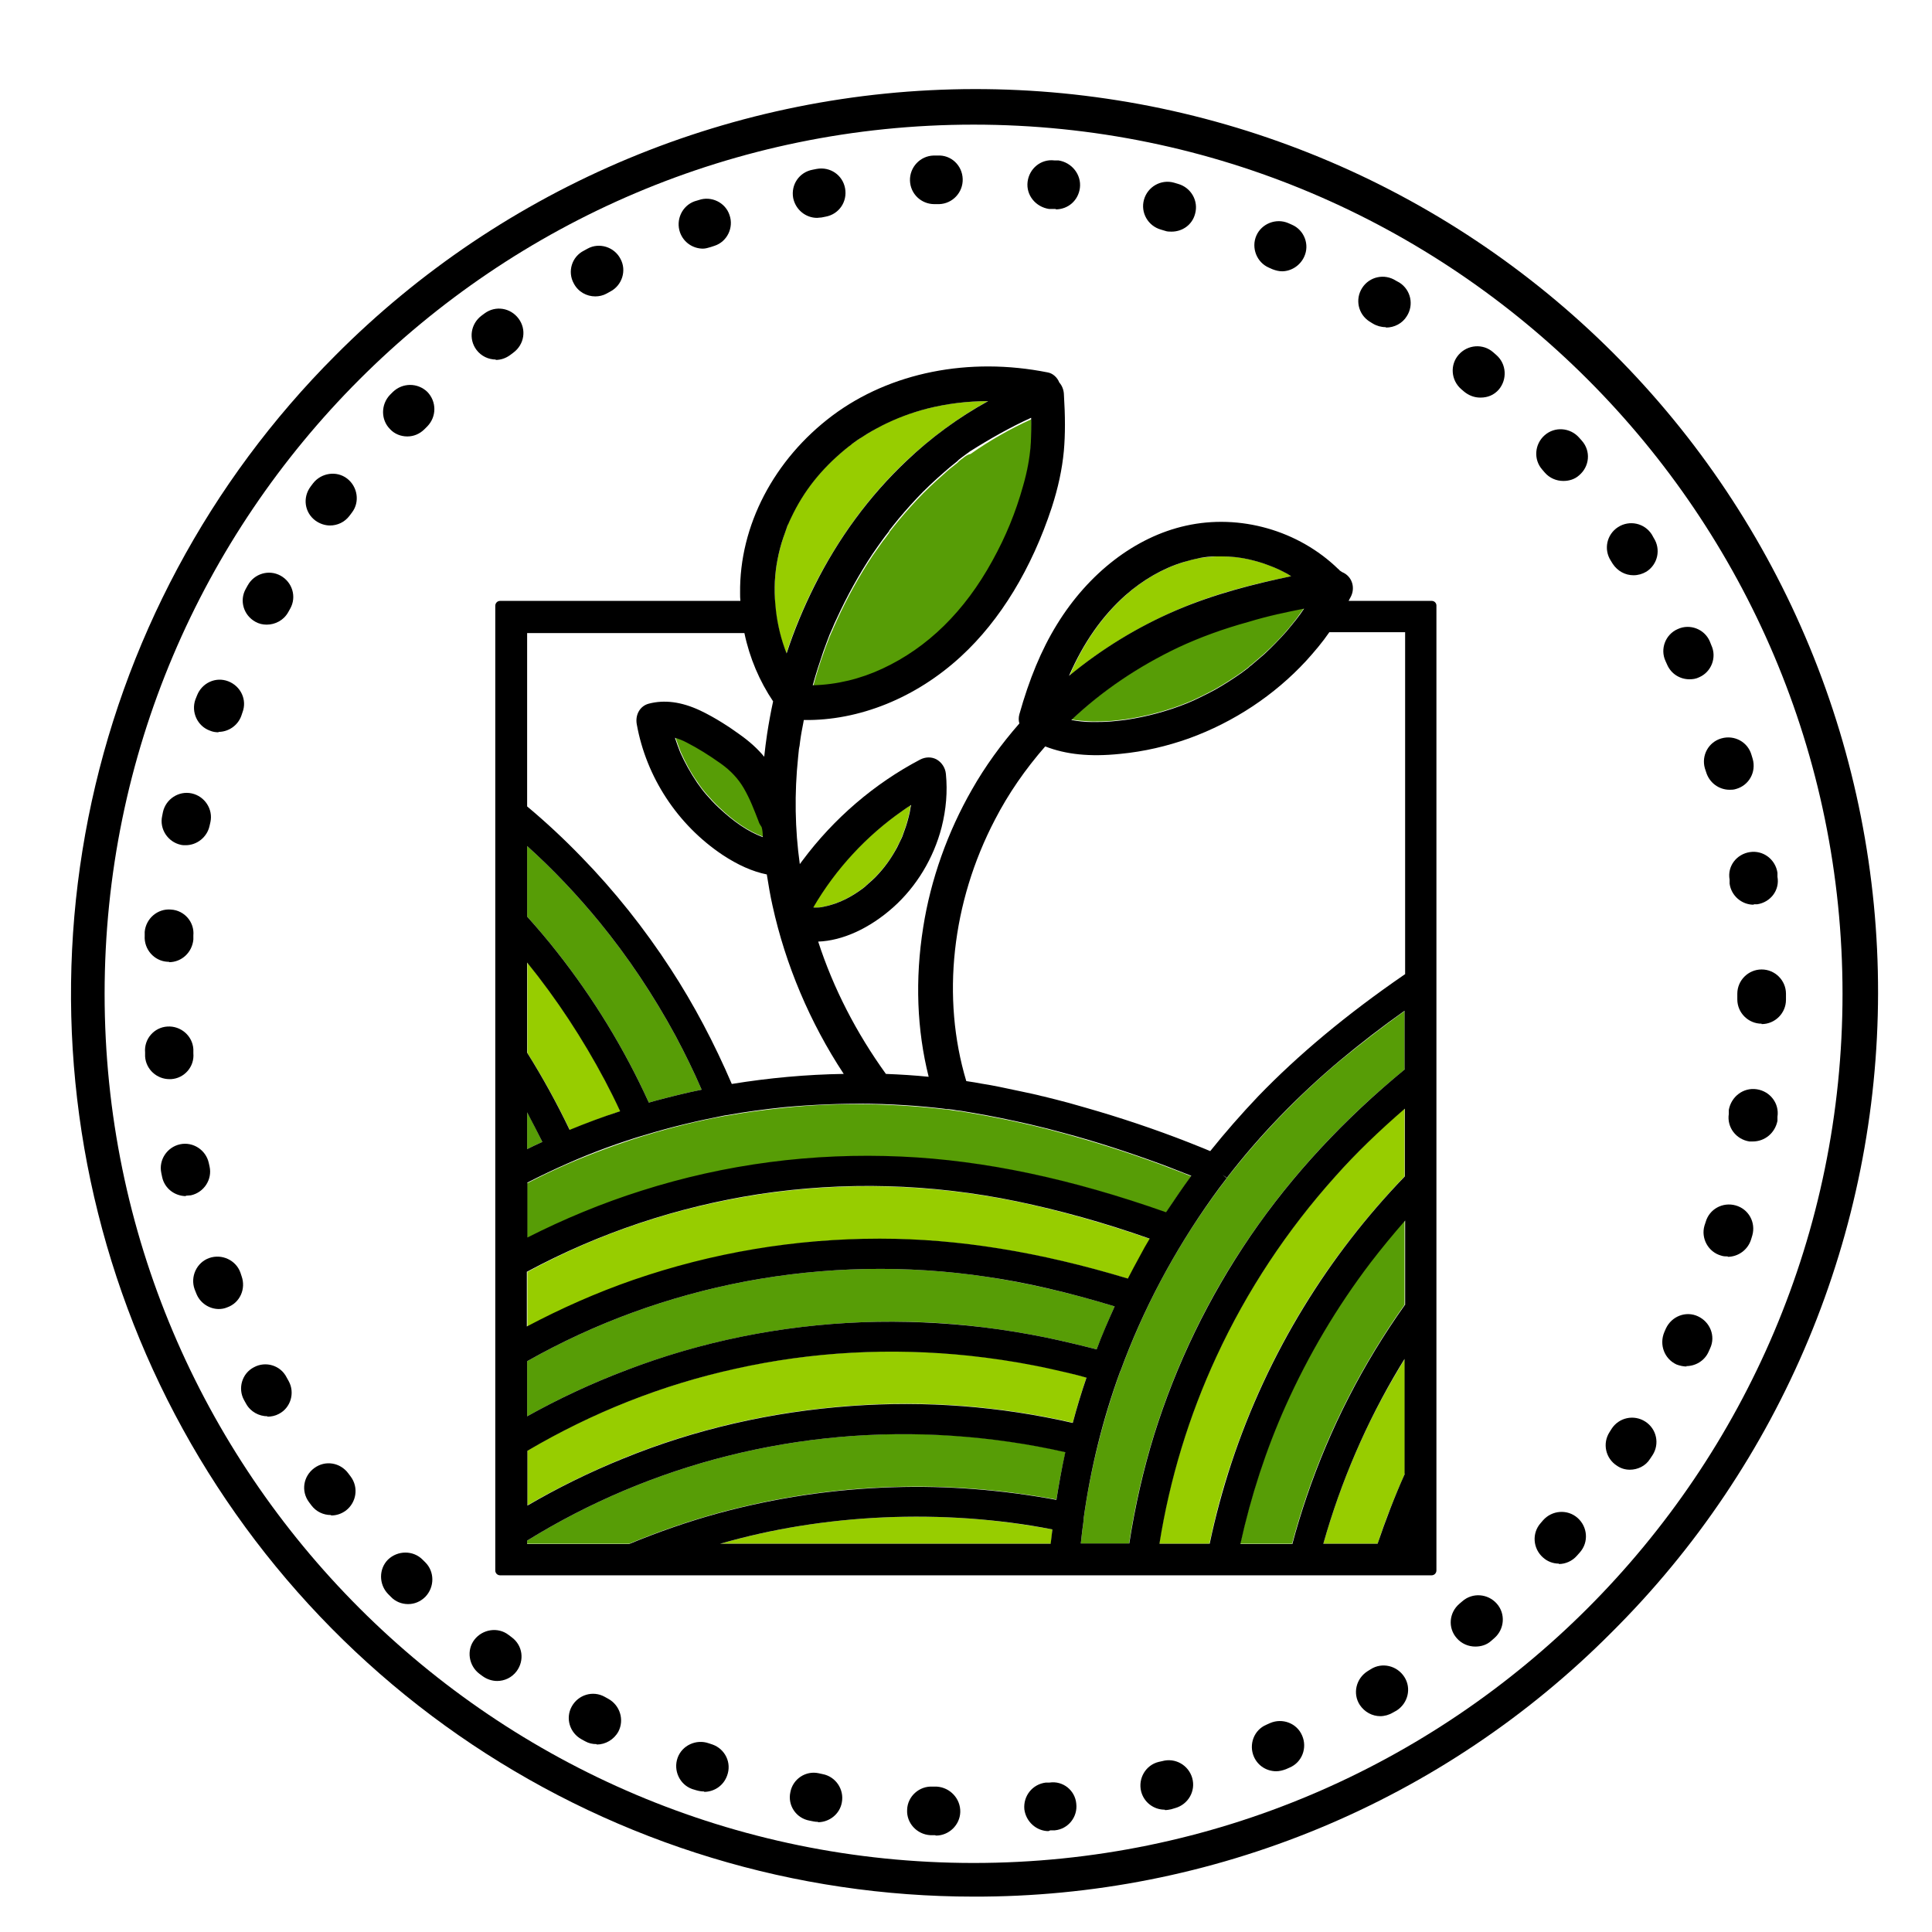
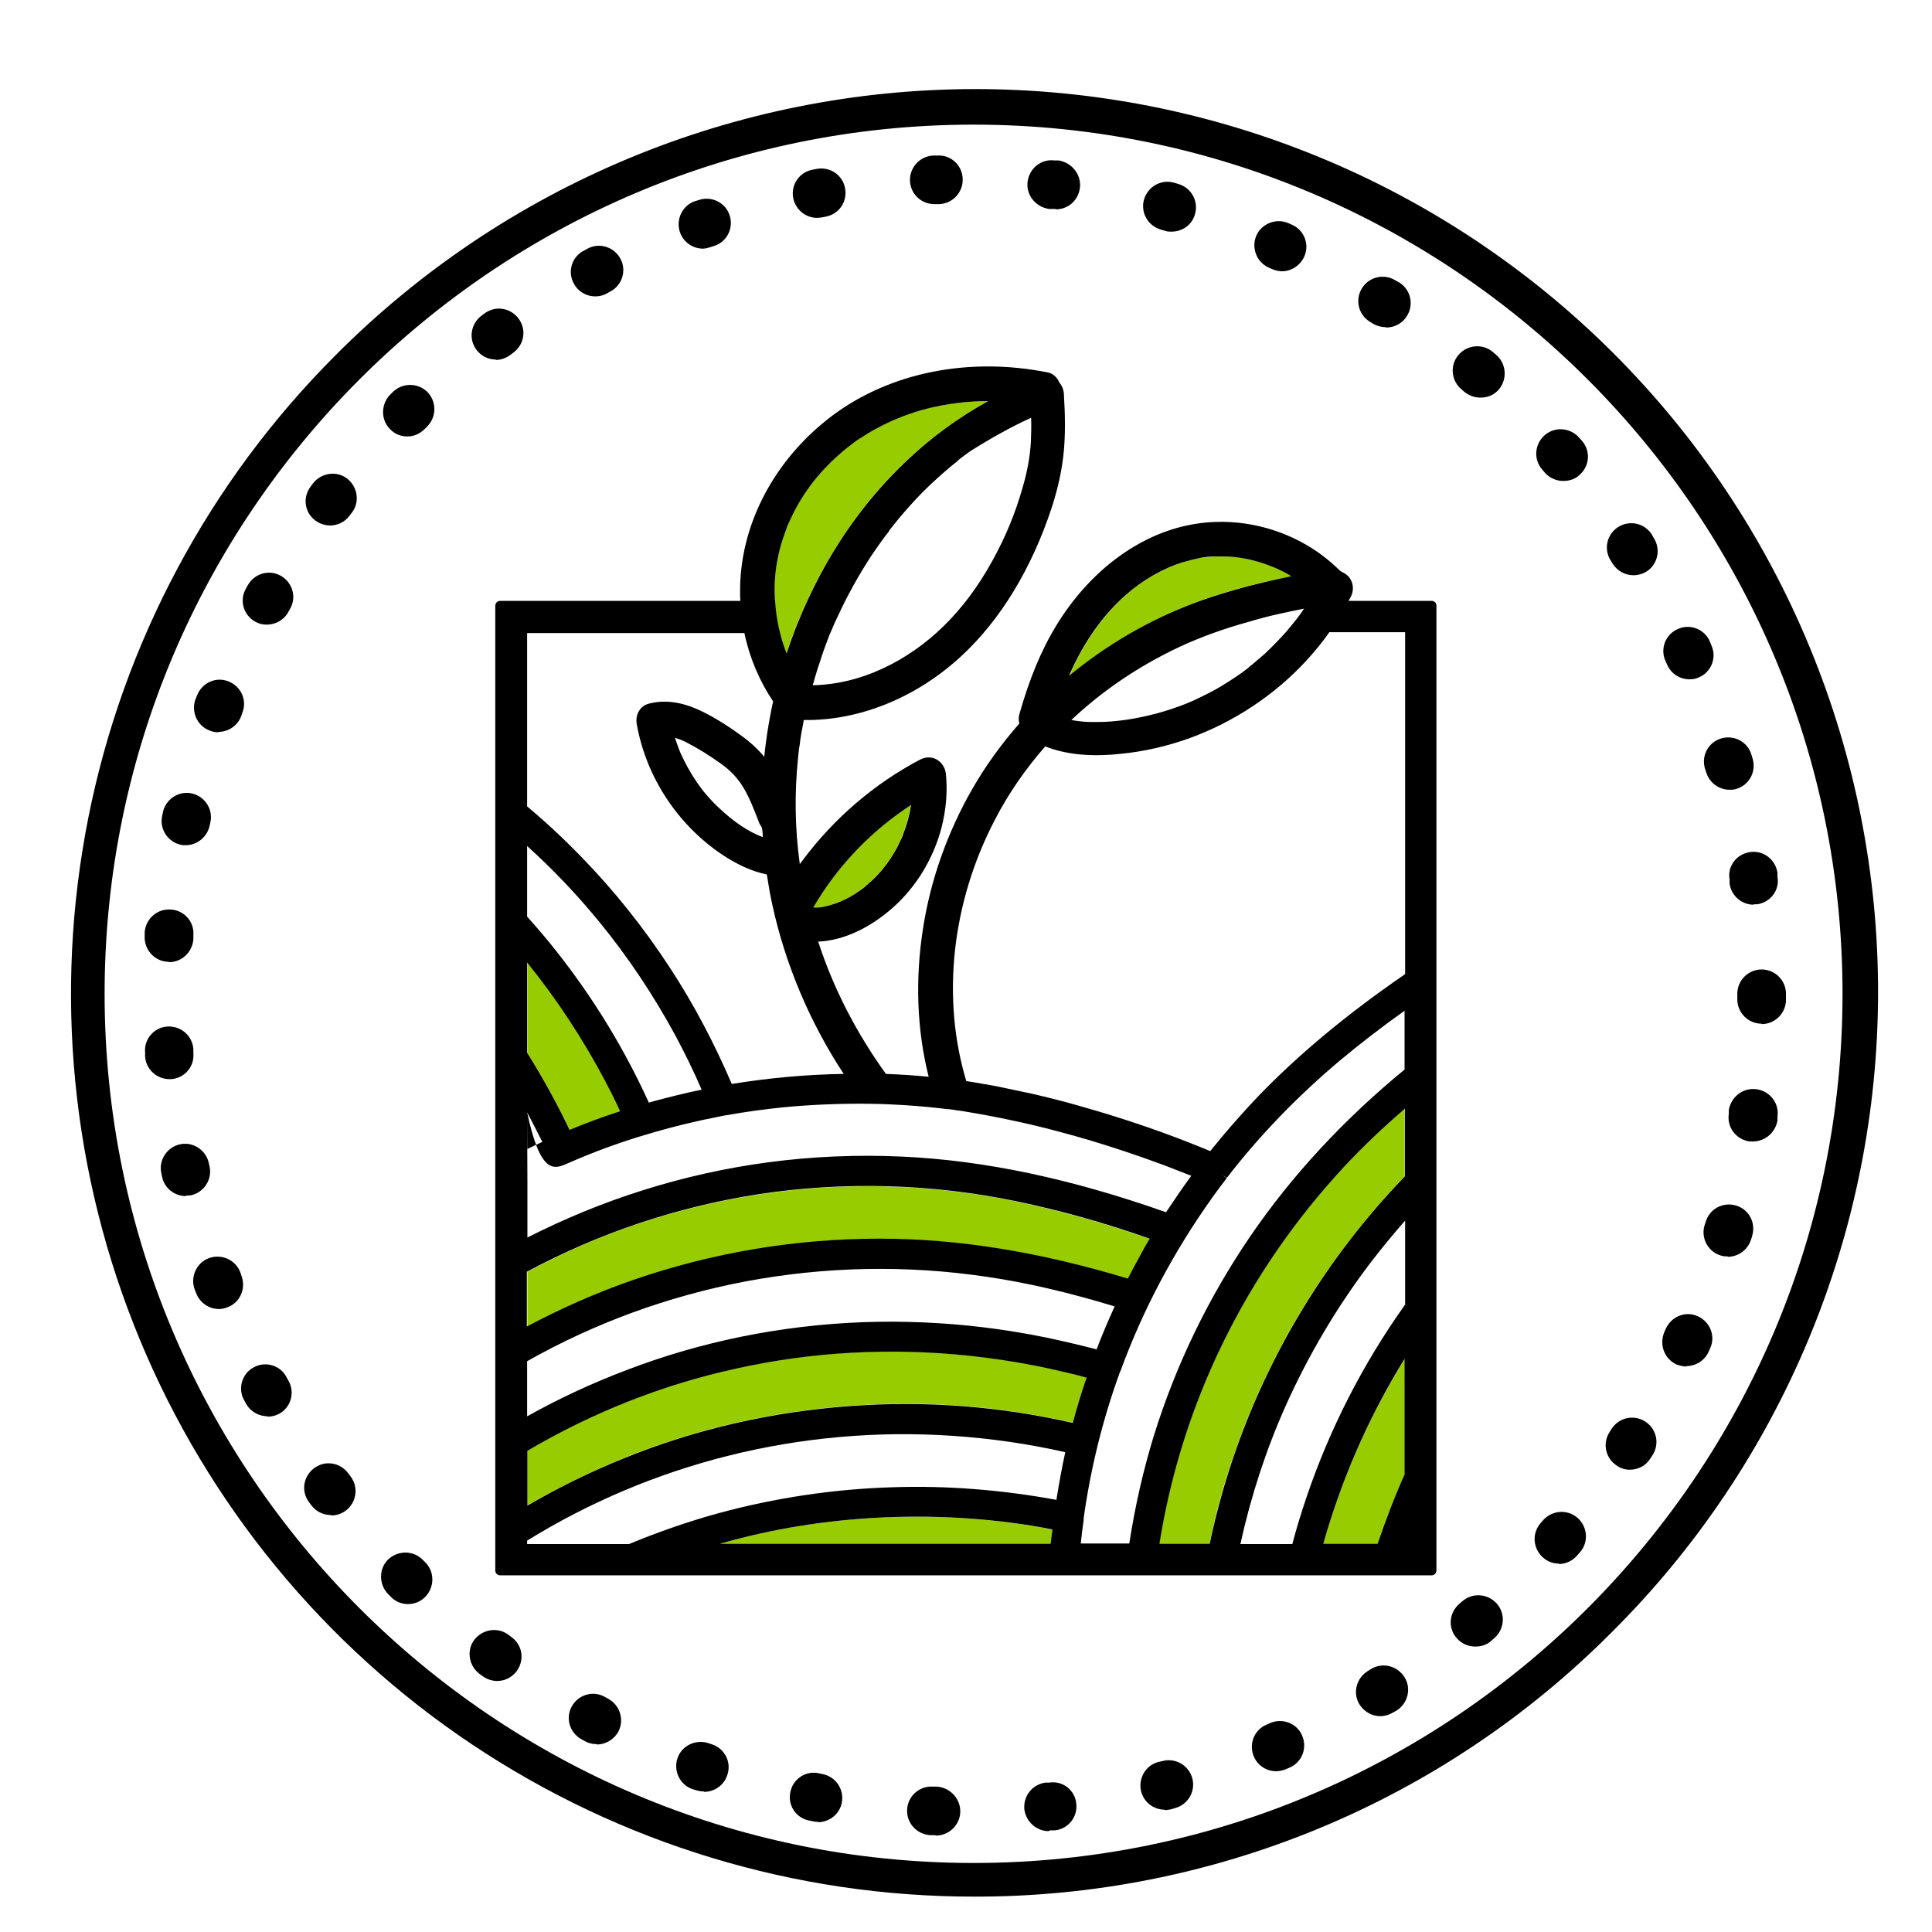
<svg xmlns="http://www.w3.org/2000/svg" width="500" viewBox="0 0 375 375" height="500" preserveAspectRatio="xMidYMid meet">
  <defs>
    <clipPath id="f889f0b207">
      <path d="M 96.133 71 L 279 71 L 279 306 L 96.133 306 Z M 96.133 71 " clip-rule="nonzero" />
    </clipPath>
    <clipPath id="b973fd2f34">
      <path d="M 13 17 L 365 17 L 365 368.297 L 13 368.297 Z M 13 17 " clip-rule="nonzero" />
    </clipPath>
    <clipPath id="1eabff556d">
      <path d="M 28 30.035 L 346.668 30.035 L 346.668 356.285 L 28 356.285 Z M 28 30.035 " clip-rule="nonzero" />
    </clipPath>
  </defs>
-   <rect x="-37.5" width="450" fill="#ffffff" y="-37.5" height="450" fill-opacity="1" />
-   <rect x="-37.5" width="450" fill="#ffffff" y="-37.5" height="450" fill-opacity="1" />
  <path fill="#97cd00" d="M 110.617 219.363 C 108.164 214.238 105.379 209.168 102.371 204.379 L 102.371 186.828 C 108.109 193.906 113.18 201.648 117.469 209.727 C 118.473 211.621 119.477 213.625 120.422 215.688 C 117.078 216.801 113.793 218.027 110.617 219.363 Z M 250.672 111.844 C 250.172 111.566 249.672 111.285 249.113 110.953 C 248.555 110.672 248 110.395 247.441 110.172 L 246.887 109.949 C 246.605 109.836 246.273 109.727 245.992 109.613 C 244.824 109.168 243.598 108.836 242.371 108.555 C 240.59 108.168 239.031 108 237.191 108 C 236.855 108 236.469 108 236.078 108 C 235.02 108.055 233.961 108.168 233.07 108.277 C 231.953 108.5 230.785 108.723 229.727 109.113 C 225.828 110.285 221.816 112.566 218.527 115.52 C 214.016 119.531 210.395 124.656 207.609 131.117 C 213.961 125.883 220.926 121.648 228.391 118.418 C 235.797 115.188 243.711 113.234 250.672 111.844 Z M 158.973 176.133 C 159.141 176.133 159.309 176.133 159.477 176.078 C 159.531 176.078 159.641 176.023 159.699 176.023 C 161.371 175.688 162.762 175.188 164.098 174.516 C 165.215 173.961 166.273 173.293 167.332 172.512 L 167.832 172.121 C 168.055 171.953 168.277 171.73 168.5 171.508 C 168.945 171.121 169.391 170.672 169.836 170.285 C 171.621 168.445 172.848 166.828 174.07 164.488 C 174.406 163.875 174.684 163.266 174.961 162.652 C 175.02 162.539 175.074 162.371 175.129 162.262 L 175.242 161.926 C 175.297 161.703 175.41 161.535 175.465 161.312 C 175.91 160.145 176.246 158.918 176.523 157.691 C 176.578 157.359 176.633 157.023 176.691 156.691 L 176.746 156.469 C 176.746 156.41 176.746 156.301 176.801 156.246 C 176.246 156.633 175.688 156.969 175.129 157.359 C 168.168 162.207 162.148 168.668 157.75 176.133 C 157.75 176.133 157.805 176.133 157.805 176.133 C 158.25 176.188 158.582 176.133 158.973 176.133 Z M 152.289 125.938 C 152.398 126.273 152.512 126.551 152.621 126.828 C 154.07 122.371 155.91 117.973 158.027 113.738 C 162.707 104.488 168.668 96.301 175.855 89.504 C 180.699 84.934 186.051 81.035 191.73 77.859 C 187.664 77.859 183.711 78.359 179.922 79.309 C 176.691 80.145 173.793 81.203 171.062 82.652 C 169.727 83.32 168.445 84.098 167.219 84.879 C 166.605 85.324 165.938 85.715 165.324 86.16 L 165.215 86.273 C 165.047 86.383 164.824 86.551 164.77 86.605 C 164.488 86.828 164.211 87.051 163.934 87.273 C 159.309 91.117 155.965 95.297 153.516 100.477 C 153.348 100.867 153.125 101.258 152.957 101.703 L 152.957 101.816 C 152.902 102.039 152.789 102.207 152.734 102.371 C 152.512 102.984 152.234 103.652 152.066 104.266 C 151.562 105.715 151.176 107.219 150.895 108.723 C 150.617 110.172 150.508 111.23 150.395 112.848 C 150.34 114.352 150.34 115.855 150.449 117.359 C 150.672 120.145 151.285 123.098 152.289 125.938 Z M 256.855 299.645 L 267.387 299.645 C 268.891 295.074 270.672 290.508 272.68 286.051 L 272.68 263.766 C 272.344 264.324 272.012 264.824 271.73 265.324 C 265.215 276.078 260.254 287.609 256.855 299.645 Z M 259.141 228.332 C 249.781 238.75 241.984 250.562 236.078 263.266 C 230.73 274.852 226.996 287.055 224.992 299.645 L 234.742 299.645 C 235.855 294.297 237.246 289.004 238.973 283.934 C 242.484 273.348 247.219 263.152 253.012 253.684 C 258.527 244.656 265.156 236.133 272.625 228.332 L 272.625 215.129 C 267.609 219.477 263.207 223.82 259.141 228.332 Z M 210.84 267.332 C 209.613 266.996 208.391 266.719 207.164 266.383 C 204.934 265.828 202.816 265.383 200.758 264.992 C 196.523 264.156 192.289 263.543 188.168 263.098 C 172.848 261.48 157.582 262.371 142.816 265.605 C 128.555 268.781 114.961 274.129 102.371 281.539 L 102.371 292.18 C 108.277 288.723 114.574 285.66 120.98 283.043 C 134.906 277.359 149.781 273.961 165.156 272.848 C 179.641 271.789 194.129 272.902 208.223 276.133 C 209.004 273.18 209.895 270.227 210.895 267.332 Z M 170.785 240.48 C 170.785 240.48 170.84 240.48 170.785 240.48 C 186.051 240.48 201.816 243.043 218.973 248.223 C 219.645 246.887 220.422 245.438 221.258 243.934 C 221.926 242.762 222.594 241.594 223.207 240.48 C 214.352 237.414 205.66 234.965 197.414 233.238 C 180.699 229.781 163.875 229.336 147.332 231.844 C 131.453 234.293 116.355 239.309 102.371 246.887 L 102.371 257.582 C 109 254.07 115.91 251.008 122.984 248.559 C 138.25 243.207 154.352 240.48 170.785 240.48 Z M 155.242 296.188 C 150.059 297.023 144.879 298.195 139.754 299.645 L 203.988 299.645 C 204.098 298.695 204.156 297.75 204.266 296.859 C 198.863 295.855 193.457 295.129 188.168 294.742 C 176.969 293.961 165.938 294.461 155.242 296.188 Z M 155.242 296.188 " fill-opacity="1" fill-rule="nonzero" />
-   <path fill="#579d06" d="M 108.055 184.711 C 106.273 182.43 104.32 180.145 102.316 177.914 L 102.316 164.211 C 107.387 168.781 112.066 173.738 116.355 178.973 C 121.871 185.715 126.828 193.125 131.117 201.035 C 132.957 204.488 134.684 208 136.188 211.508 C 133.125 212.121 130.059 212.902 127.109 213.684 C 126.719 213.793 126.328 213.906 125.938 214.016 C 121.203 203.598 115.184 193.738 108.055 184.711 Z M 147.332 159.309 C 146.496 157.023 145.77 155.074 144.488 152.957 C 143.43 151.117 141.926 149.504 140.031 148.168 C 137.637 146.438 135.465 145.102 133.457 144.098 C 132.621 143.652 131.844 143.375 131.117 143.152 C 131.285 143.652 131.453 144.156 131.621 144.602 C 131.73 144.879 131.844 145.215 131.953 145.492 L 132.121 145.938 C 133.012 147.945 134.07 149.949 135.41 151.844 C 136.133 152.902 136.469 153.348 137.246 154.238 C 137.973 155.074 138.75 155.91 139.586 156.691 C 142.484 159.477 145.324 161.371 148.168 162.43 C 148.109 161.703 148.055 161.035 148.055 160.367 C 147.832 160.09 147.609 159.754 147.496 159.363 Z M 102.316 215.91 L 102.316 223.043 C 103.32 222.539 104.266 222.094 105.27 221.648 C 104.32 219.754 103.375 217.805 102.316 215.91 Z M 186.887 88.945 C 186.66 89.113 186.383 89.281 186.16 89.504 C 186.16 89.504 186.105 89.504 186.105 89.559 C 186.105 89.559 186.051 89.613 186.051 89.613 C 186.051 89.613 185.992 89.672 185.992 89.672 C 185.938 89.727 185.883 89.781 185.828 89.836 C 184.879 90.562 183.988 91.285 183.152 92.066 C 181.371 93.625 179.586 95.297 177.973 97.023 C 176.355 98.75 174.797 100.535 173.348 102.371 L 172.734 103.152 C 172.734 103.152 172.734 103.152 172.68 103.207 C 172.68 103.207 172.68 103.207 172.68 103.266 C 172.68 103.266 172.621 103.32 172.621 103.32 L 172.621 103.375 C 172.566 103.43 172.512 103.543 172.457 103.598 C 172.121 104.043 171.789 104.547 171.398 104.992 C 170.73 105.938 170.059 106.887 169.391 107.832 C 166.773 111.789 164.434 116.02 162.43 120.422 C 162.207 120.98 161.926 121.48 161.703 122.039 L 161.648 122.148 C 161.648 122.148 161.648 122.207 161.648 122.207 C 161.648 122.262 161.648 122.262 161.594 122.316 L 161.48 122.539 C 161.371 122.816 161.258 123.039 161.148 123.32 L 161.09 123.43 C 160.699 124.488 160.254 125.547 159.867 126.719 C 159.086 128.836 158.418 131.062 157.805 133.293 C 162.43 133.125 167.109 132.012 171.34 130.059 C 180.09 125.992 187.273 118.918 192.68 109.113 C 195.297 104.379 197.191 99.754 198.641 94.574 C 199.477 91.621 199.977 88.836 200.145 86.105 C 200.254 84.656 200.254 83.098 200.199 81.371 C 196.133 83.207 192.121 85.492 188.391 88.109 C 187.832 88.223 187.332 88.555 186.887 88.945 Z M 228.723 125.547 C 220.98 129.227 214.016 133.961 207.945 139.645 C 209.113 139.867 210.508 139.977 212.012 140.031 C 213.18 140.031 214.406 140.031 215.742 139.922 C 216.301 139.867 216.855 139.809 217.359 139.754 C 217.691 139.699 217.973 139.699 218.305 139.645 L 218.695 139.586 C 222.707 138.973 226.664 137.914 230.508 136.355 C 230.672 136.301 230.785 136.246 230.895 136.188 L 231.676 135.855 C 232.121 135.633 232.625 135.41 233.07 135.188 C 233.961 134.738 234.906 134.293 235.797 133.793 C 237.582 132.789 239.309 131.676 240.98 130.508 C 241.426 130.172 241.871 129.836 242.316 129.504 L 242.539 129.281 C 242.762 129.113 242.93 128.945 243.098 128.836 C 243.875 128.168 244.656 127.496 245.438 126.828 C 246.941 125.438 248.391 123.988 249.727 122.43 C 250.062 122.039 250.449 121.594 250.785 121.148 C 250.953 120.98 251.062 120.758 251.23 120.59 L 251.508 120.254 C 252.121 119.418 252.625 118.695 253.125 118.027 C 249.727 118.695 245.992 119.531 242.371 120.477 C 237.469 121.926 232.902 123.598 228.723 125.547 Z M 174.961 224.602 C 191.062 225.324 207.887 228.836 226.328 235.41 C 227.887 233.012 229.504 230.617 231.23 228.332 C 230.117 227.887 229.059 227.441 227.945 227.051 C 227.051 226.719 226.215 226.383 225.324 226.051 C 219.141 223.766 212.848 221.762 206.551 220.031 C 204.488 219.477 202.371 218.918 199.977 218.363 C 196.133 217.469 192.289 216.691 188.613 216.078 C 187.945 215.965 187.332 215.855 186.66 215.742 L 185.77 215.633 C 185.77 215.633 185.77 215.633 185.715 215.633 C 185.215 215.574 184.711 215.465 184.211 215.41 C 183.82 215.352 183.488 215.297 183.098 215.297 C 182.539 215.242 182.094 215.188 181.594 215.129 C 181.035 215.074 180.477 215.02 179.922 214.965 C 177.078 214.684 174.129 214.52 171.176 214.406 C 170.281 214.352 169.449 214.352 168.555 214.352 C 163.098 214.238 157.637 214.461 152.234 215.02 C 148.445 215.41 144.656 215.91 140.98 216.578 C 140.98 216.578 140.922 216.578 140.922 216.578 C 140.812 216.578 140.699 216.633 140.59 216.633 C 135.41 217.582 130.227 218.863 125.156 220.422 C 125.156 220.422 125.102 220.422 125.102 220.422 C 120.09 221.984 115.074 223.82 110.281 225.883 C 107.609 227.051 104.934 228.332 102.316 229.672 L 102.316 240.367 C 109.449 236.746 116.855 233.684 124.434 231.285 C 140.758 226.051 157.75 223.82 174.961 224.602 Z M 249.504 272.789 C 245.715 281.258 242.762 290.285 240.703 299.645 L 250.785 299.645 C 251.621 296.469 252.566 293.402 253.57 290.449 C 258.082 277.191 264.488 264.711 272.625 253.238 L 272.625 236.859 C 270.227 239.531 268 242.262 265.938 244.992 C 259.422 253.625 253.906 262.984 249.504 272.789 Z M 238.137 228.668 L 237.305 228.109 L 238.082 228.723 L 238.027 228.836 C 237.023 230.117 236.133 231.344 235.297 232.512 C 227.777 242.984 221.816 254.297 217.469 266.219 C 217.469 266.219 217.469 266.273 217.414 266.273 C 214.07 275.578 211.676 285.102 210.34 294.742 C 210.34 294.797 210.34 294.852 210.34 294.906 L 210.34 295.074 C 210.117 296.578 209.949 298.082 209.781 299.645 L 219.141 299.645 C 220.254 292.344 221.871 285.324 223.934 278.641 C 228.223 264.879 234.516 251.844 242.652 239.977 C 250.73 228.168 260.812 217.246 272.625 207.609 L 272.625 196.246 C 268.277 199.363 264.043 202.652 260.031 205.938 C 251.898 212.789 244.547 220.422 238.137 228.668 Z M 167.441 256.637 C 175.242 256.355 183.152 256.637 190.953 257.637 C 195.074 258.141 199.086 258.809 202.93 259.586 C 204.824 259.977 206.773 260.422 208.891 260.926 C 210.004 261.203 211.176 261.48 212.289 261.762 C 212.457 261.816 212.68 261.871 212.848 261.926 C 213.961 259.086 215.129 256.301 216.355 253.57 C 207.387 250.84 199.254 249.004 191.566 247.832 C 175.91 245.492 160.145 245.828 144.711 248.723 C 129.781 251.566 115.52 256.746 102.316 264.211 L 102.316 274.906 C 108.5 271.453 114.961 268.445 121.594 265.938 C 136.188 260.367 151.621 257.246 167.441 256.637 Z M 141.203 282.598 C 127.496 286.051 114.406 291.566 102.316 299.031 L 102.316 299.645 L 122.094 299.645 C 127.887 297.246 133.68 295.242 139.363 293.684 C 150.395 290.676 161.871 288.945 173.457 288.613 C 183.82 288.277 194.461 289.113 205.047 291.062 C 205.547 287.945 206.105 284.879 206.828 281.816 C 199.754 280.199 192.398 279.141 184.992 278.641 C 170.117 277.695 155.41 279.031 141.203 282.598 Z M 141.203 282.598 " fill-opacity="1" fill-rule="nonzero" />
  <g clip-path="url(#f889f0b207)">
-     <path fill="#000000" d="M 277.914 116.633 L 261.762 116.633 C 261.926 116.355 262.039 116.078 262.207 115.797 C 263.043 114.129 262.484 112.176 260.98 111.285 C 260.867 111.23 260.703 111.117 260.535 111.062 C 260.367 110.953 260.199 110.84 260.031 110.73 C 259.977 110.617 259.867 110.508 259.754 110.449 C 252.012 102.93 240.645 99.699 230.172 102.039 C 220.367 104.211 211.285 111.23 205.156 121.203 C 202.094 126.16 199.754 131.898 197.859 138.641 C 197.691 139.254 197.691 139.867 197.859 140.422 C 194.352 144.434 191.23 148.723 188.668 153.234 C 183.934 161.48 180.645 170.73 179.195 179.977 C 177.582 190.117 177.973 199.922 180.254 209.004 C 177.527 208.723 174.738 208.555 171.953 208.445 C 166.215 200.48 161.758 191.844 158.809 182.762 C 163.543 182.594 168.777 180.199 173.348 176.133 C 177.859 172.121 181.203 166.605 182.762 160.59 C 183.652 157.082 183.934 153.625 183.598 150.227 C 183.488 149.004 182.762 147.945 181.758 147.387 C 180.812 146.887 179.641 146.887 178.586 147.441 C 169.781 152.066 161.871 158.809 155.742 167.051 C 155.574 167.273 155.41 167.496 155.242 167.723 C 154.293 160.926 154.184 153.961 154.906 147.051 C 154.961 146.496 155.02 145.938 155.074 145.383 L 155.129 145.102 C 155.129 145.102 155.129 145.102 155.129 145.047 C 155.129 144.992 155.188 144.879 155.188 144.824 L 155.297 143.934 C 155.465 142.652 155.688 141.48 155.91 140.367 C 155.965 140.145 155.965 139.977 156.02 139.754 C 166.719 139.922 177.805 135.465 186.551 127.387 C 194.184 120.367 200.254 110.34 204.156 98.473 C 205.379 94.684 206.16 91.117 206.496 87.496 C 206.773 84.32 206.773 80.867 206.496 76.41 C 206.438 75.574 206.105 74.797 205.605 74.238 C 205.215 73.234 204.324 72.457 203.375 72.289 C 188.055 69.227 172.789 72.289 161.594 80.645 C 150.227 89.168 143.488 102.039 143.652 115.129 C 143.652 115.633 143.652 116.133 143.711 116.633 L 97.078 116.633 C 96.523 116.633 96.133 117.078 96.133 117.582 L 96.133 304.824 C 96.133 305.383 96.578 305.77 97.078 305.77 L 277.859 305.77 C 278.418 305.77 278.809 305.324 278.809 304.824 L 278.809 117.637 C 278.863 117.078 278.418 116.633 277.914 116.633 Z M 218.473 115.52 C 221.816 112.566 225.77 110.285 229.672 109.113 C 230.785 108.777 231.898 108.5 233.012 108.277 C 233.906 108.109 234.965 108 236.023 108 C 236.41 108 236.746 108 237.137 108 C 238.918 108 240.535 108.168 242.316 108.555 C 243.543 108.836 244.77 109.168 245.938 109.613 C 246.273 109.727 246.551 109.836 246.828 109.949 L 247.387 110.172 C 247.945 110.395 248.5 110.672 249.059 110.953 C 249.613 111.23 250.117 111.508 250.617 111.844 C 243.652 113.293 235.797 115.242 228.277 118.473 C 220.867 121.648 213.848 125.938 207.496 131.176 C 210.34 124.656 213.961 119.531 218.473 115.52 Z M 253.125 118.137 C 252.68 118.809 252.121 119.586 251.508 120.367 L 251.23 120.699 C 251.062 120.867 250.953 121.09 250.785 121.258 C 250.449 121.703 250.062 122.094 249.727 122.539 C 248.391 124.043 246.941 125.547 245.438 126.941 C 244.656 127.609 243.875 128.277 243.098 128.945 C 242.93 129.113 242.707 129.227 242.539 129.391 L 242.316 129.613 C 241.871 129.949 241.426 130.285 240.98 130.617 C 239.309 131.789 237.582 132.902 235.797 133.906 C 234.906 134.406 233.961 134.852 233.07 135.297 C 232.625 135.52 232.121 135.742 231.676 135.965 L 230.895 136.301 C 230.785 136.355 230.672 136.41 230.508 136.469 C 226.664 138.027 222.707 139.086 218.695 139.699 L 218.305 139.754 C 217.973 139.809 217.691 139.809 217.359 139.867 C 216.801 139.922 216.246 139.977 215.742 140.031 C 214.406 140.145 213.18 140.145 212.012 140.145 C 210.508 140.145 209.168 139.977 207.945 139.754 C 213.961 134.07 220.98 129.336 228.723 125.66 C 232.902 123.711 237.469 122.039 242.371 120.699 C 245.992 119.586 249.727 118.809 253.125 118.137 Z M 175.188 157.359 C 175.742 156.969 176.301 156.578 176.855 156.246 C 176.855 156.301 176.855 156.41 176.801 156.469 L 176.746 156.691 C 176.691 157.023 176.633 157.359 176.578 157.691 C 176.301 158.918 175.965 160.145 175.52 161.312 C 175.465 161.535 175.352 161.703 175.297 161.926 L 175.188 162.262 C 175.129 162.371 175.074 162.539 175.02 162.652 C 174.738 163.266 174.406 163.875 174.129 164.488 C 172.848 166.828 171.676 168.445 169.895 170.285 C 169.449 170.73 169 171.121 168.555 171.508 C 168.332 171.73 168.109 171.898 167.887 172.121 L 167.387 172.512 C 166.328 173.293 165.27 173.961 164.156 174.516 C 162.816 175.188 161.426 175.688 159.754 176.023 C 159.699 176.023 159.586 176.023 159.531 176.078 C 159.363 176.078 159.195 176.133 159.031 176.133 C 158.641 176.133 158.25 176.188 157.914 176.133 C 157.914 176.133 157.859 176.133 157.859 176.133 C 162.207 168.668 168.223 162.207 175.188 157.359 Z M 200.145 81.09 C 200.199 82.816 200.145 84.379 200.09 85.828 C 199.922 88.613 199.418 91.398 198.586 94.293 C 197.137 99.477 195.242 104.098 192.625 108.836 C 187.219 118.695 180.031 125.715 171.285 129.781 C 166.996 131.789 162.371 132.902 157.75 133.012 C 158.359 130.785 159.086 128.555 159.809 126.438 C 160.199 125.324 160.645 124.211 161.035 123.152 L 161.09 123.039 C 161.203 122.762 161.312 122.539 161.426 122.262 L 161.535 122.039 C 161.535 121.984 161.535 121.984 161.594 121.926 C 161.594 121.926 161.594 121.871 161.594 121.871 L 161.648 121.758 C 161.871 121.203 162.094 120.699 162.371 120.145 C 164.379 115.742 166.719 111.508 169.336 107.555 C 170.004 106.605 170.672 105.605 171.34 104.711 C 171.676 104.211 172.066 103.766 172.398 103.32 C 172.457 103.266 172.512 103.152 172.566 103.098 L 172.566 103.039 C 172.566 103.039 172.621 102.984 172.621 102.984 C 172.621 102.984 172.621 102.984 172.621 102.93 C 172.621 102.93 172.621 102.93 172.68 102.875 L 173.293 102.094 C 174.738 100.254 176.301 98.473 177.914 96.746 C 179.531 95.02 181.312 93.348 183.098 91.789 C 183.988 91.008 184.824 90.285 185.77 89.559 C 185.828 89.504 185.883 89.449 185.938 89.391 C 185.938 89.391 185.992 89.336 185.992 89.336 C 185.992 89.336 186.051 89.281 186.051 89.281 C 186.051 89.281 186.105 89.281 186.105 89.227 C 186.328 89.059 186.551 88.891 186.828 88.668 C 187.332 88.332 187.777 87.945 188.277 87.609 C 192.066 85.215 196.078 82.93 200.145 81.09 Z M 150.395 112.848 C 150.508 111.23 150.617 110.172 150.895 108.723 C 151.176 107.219 151.562 105.715 152.066 104.266 C 152.289 103.652 152.512 102.984 152.734 102.371 C 152.789 102.207 152.848 102.039 152.957 101.816 L 153.012 101.703 C 153.18 101.312 153.348 100.926 153.57 100.477 C 156.02 95.297 159.363 91.117 163.988 87.273 C 164.266 87.051 164.602 86.773 164.824 86.605 C 164.879 86.605 165.102 86.383 165.27 86.273 L 165.379 86.16 C 165.992 85.715 166.605 85.27 167.273 84.879 C 168.5 84.043 169.836 83.32 171.117 82.652 C 173.848 81.258 176.746 80.145 179.977 79.309 C 183.766 78.359 187.719 77.859 191.789 77.859 C 186.051 81.035 180.699 84.934 175.91 89.504 C 168.723 96.301 162.707 104.488 158.082 113.738 C 155.965 117.973 154.129 122.371 152.68 126.828 C 152.566 126.551 152.457 126.273 152.344 125.938 C 151.34 123.152 150.73 120.199 150.508 117.414 C 150.34 115.855 150.34 114.352 150.395 112.848 Z M 102.316 122.875 L 144.488 122.875 C 145.492 127.719 147.441 132.234 150.059 136.133 C 149.613 138.195 149.223 140.312 148.891 142.484 C 148.668 143.934 148.5 145.383 148.332 146.887 C 147.051 145.324 145.438 143.875 143.543 142.539 C 141.703 141.203 138.863 139.309 135.91 137.914 C 132.234 136.188 128.945 135.797 125.938 136.578 C 124.211 137.023 123.262 138.75 123.598 140.59 C 125.438 150.84 131.508 160.09 140.254 165.938 C 143.207 167.887 146.051 169.168 148.836 169.727 C 149.168 171.789 149.504 173.848 149.949 175.801 C 152.457 187.219 157.191 198.473 163.766 208.445 C 156.523 208.555 149.223 209.227 142.039 210.395 C 138.641 202.484 134.684 194.965 130.172 188.055 C 125.102 180.254 119.254 172.902 112.844 166.328 C 109.559 162.93 106.051 159.645 102.316 156.523 Z M 148.055 162.484 C 145.215 161.426 142.43 159.531 139.477 156.746 C 138.641 155.965 137.859 155.129 137.137 154.293 C 136.355 153.402 136.02 152.902 135.297 151.898 C 134.016 150.004 132.902 148 132.012 145.992 L 131.844 145.547 C 131.73 145.27 131.621 144.934 131.508 144.656 C 131.34 144.156 131.176 143.711 131.008 143.207 C 131.789 143.43 132.512 143.711 133.348 144.156 C 135.41 145.215 137.582 146.551 139.922 148.223 C 141.816 149.559 143.32 151.176 144.379 153.012 C 145.602 155.129 146.328 157.082 147.219 159.363 L 147.273 159.531 C 147.387 159.867 147.609 160.199 147.832 160.535 C 148 161.09 148.055 161.762 148.055 162.484 Z M 102.316 164.211 C 107.387 168.781 112.066 173.738 116.355 178.973 C 121.871 185.715 126.828 193.125 131.117 201.035 C 132.957 204.488 134.684 208 136.188 211.508 C 133.125 212.121 130.059 212.902 127.109 213.684 C 126.719 213.793 126.328 213.906 125.938 214.016 C 121.203 203.598 115.184 193.738 108.055 184.711 C 106.273 182.43 104.32 180.145 102.316 177.914 Z M 102.316 186.828 C 108.055 193.906 113.125 201.648 117.414 209.727 C 118.418 211.621 119.418 213.625 120.367 215.688 C 117.078 216.746 113.793 217.973 110.562 219.309 C 108.109 214.184 105.324 209.113 102.316 204.324 Z M 102.316 215.91 C 103.32 217.805 104.32 219.754 105.27 221.648 C 104.266 222.094 103.32 222.539 102.316 223.043 Z M 102.316 229.559 C 104.934 228.223 107.609 226.941 110.281 225.77 C 115.074 223.652 120.09 221.816 125.102 220.312 C 125.102 220.312 125.156 220.312 125.156 220.312 C 130.227 218.75 135.41 217.527 140.59 216.523 C 140.699 216.523 140.812 216.469 140.922 216.469 C 140.98 216.469 140.98 216.469 140.98 216.469 C 144.656 215.801 148.445 215.297 152.234 214.906 C 157.582 214.406 163.098 214.184 168.555 214.238 C 169.449 214.238 170.281 214.293 171.176 214.293 C 174.129 214.406 177.078 214.574 179.922 214.852 C 180.477 214.906 181.035 214.965 181.594 215.02 C 182.094 215.074 182.539 215.129 183.098 215.188 C 183.488 215.242 183.82 215.297 184.211 215.297 C 184.711 215.352 185.215 215.41 185.715 215.52 C 185.715 215.52 185.715 215.52 185.77 215.52 L 186.66 215.633 C 187.332 215.742 187.945 215.855 188.613 215.965 C 192.289 216.578 196.078 217.359 199.977 218.25 C 202.371 218.809 204.547 219.363 206.551 219.922 C 212.789 221.594 219.086 223.652 225.324 225.938 C 226.215 226.273 227.109 226.605 227.945 226.941 C 229.059 227.387 230.117 227.777 231.23 228.223 C 229.504 230.562 227.887 232.957 226.328 235.297 C 207.887 228.781 191.062 225.215 174.961 224.488 C 157.75 223.711 140.758 225.938 124.488 231.121 C 116.914 233.516 109.504 236.578 102.371 240.199 L 102.371 229.559 Z M 102.316 246.828 C 116.301 239.309 131.453 234.238 147.273 231.789 C 163.82 229.281 180.699 229.727 197.359 233.18 C 205.66 234.906 214.293 237.305 223.152 240.422 C 222.484 241.539 221.816 242.707 221.203 243.879 C 220.367 245.438 219.586 246.828 218.918 248.168 C 201.758 242.984 185.992 240.422 170.785 240.422 C 170.785 240.422 170.785 240.422 170.73 240.422 C 154.293 240.422 138.195 243.152 122.875 248.445 C 115.797 250.898 108.891 253.961 102.262 257.469 L 102.262 246.828 Z M 102.316 264.211 C 115.52 256.746 129.781 251.566 144.711 248.723 C 160.145 245.828 175.91 245.492 191.566 247.832 C 199.254 248.945 207.332 250.84 216.355 253.57 C 215.129 256.301 213.906 259.086 212.848 261.926 C 212.68 261.871 212.457 261.816 212.289 261.762 C 211.176 261.48 210.004 261.203 208.891 260.926 C 206.773 260.422 204.824 259.977 202.93 259.586 C 199.086 258.809 195.074 258.141 190.953 257.637 C 183.152 256.691 175.242 256.355 167.441 256.637 C 151.562 257.246 136.133 260.367 121.594 265.938 C 114.961 268.445 108.5 271.453 102.316 274.906 Z M 203.934 299.645 L 139.754 299.645 C 144.824 298.195 150.004 297.023 155.242 296.188 C 165.938 294.461 177.023 293.961 188.168 294.742 C 193.457 295.129 198.918 295.801 204.266 296.859 C 204.156 297.75 204.043 298.695 203.934 299.645 Z M 205.047 291.121 C 194.461 289.168 183.82 288.336 173.457 288.668 C 161.871 289.004 150.395 290.73 139.363 293.738 C 133.68 295.297 127.887 297.305 122.094 299.699 L 102.316 299.699 L 102.316 299.031 C 114.406 291.566 127.496 286.051 141.203 282.598 C 155.41 279.031 170.117 277.695 184.934 278.695 C 192.344 279.199 199.699 280.258 206.773 281.871 C 206.105 284.879 205.547 288 205.047 291.121 Z M 165.156 272.902 C 149.781 274.016 134.906 277.414 120.98 283.098 C 114.516 285.715 108.277 288.781 102.371 292.234 L 102.371 281.594 C 114.961 274.184 128.555 268.781 142.816 265.66 C 157.582 262.371 172.848 261.539 188.168 263.152 C 192.289 263.598 196.523 264.211 200.758 265.047 C 202.816 265.438 204.992 265.938 207.164 266.441 C 208.391 266.719 209.613 267.051 210.84 267.387 L 210.895 267.387 C 209.895 270.285 209.004 273.238 208.223 276.188 C 194.129 272.957 179.641 271.844 165.156 272.902 Z M 272.68 286.051 C 270.672 290.508 268.945 295.074 267.387 299.645 L 256.855 299.645 C 260.254 287.609 265.215 276.078 271.676 265.324 C 272.012 264.824 272.289 264.266 272.625 263.766 L 272.625 286.051 Z M 272.68 253.293 C 264.547 264.711 258.137 277.246 253.625 290.508 C 252.625 293.461 251.676 296.523 250.84 299.699 L 240.758 299.699 C 242.816 290.34 245.77 281.316 249.559 272.848 C 253.961 263.043 259.477 253.684 266.051 245.047 C 268.109 242.371 270.34 239.645 272.734 236.914 L 272.734 253.293 Z M 272.68 228.332 C 265.156 236.133 258.586 244.656 253.07 253.684 C 247.273 263.152 242.539 273.348 239.031 283.934 C 237.359 289.004 235.91 294.297 234.797 299.645 L 225.047 299.645 C 227.051 287.051 230.785 274.797 236.133 263.266 C 242.039 250.508 249.836 238.75 259.195 228.332 C 263.207 223.82 267.664 219.531 272.68 215.188 Z M 272.68 207.555 C 260.867 217.246 250.785 228.109 242.707 239.922 C 234.574 251.844 228.277 264.824 223.988 278.586 C 221.926 285.27 220.312 292.344 219.195 299.586 L 209.781 299.586 C 209.949 298.027 210.117 296.523 210.34 295.02 L 210.34 294.852 C 210.34 294.797 210.34 294.742 210.34 294.684 C 211.676 285.102 214.016 275.52 217.414 266.219 C 217.414 266.219 217.414 266.16 217.469 266.16 C 221.816 254.238 227.832 242.93 235.297 232.457 C 236.133 231.285 237.023 230.062 238.027 228.781 L 238.082 228.668 L 237.305 228.055 L 238.137 228.613 C 244.488 220.367 251.898 212.734 260.031 205.883 C 264.043 202.539 268.223 199.309 272.625 196.188 L 272.625 207.555 Z M 272.68 189.113 C 261.258 196.969 251.953 204.77 244.211 212.789 C 240.926 216.246 237.805 219.809 234.906 223.43 C 234.461 223.266 234.016 223.043 233.57 222.875 C 232.625 222.484 231.73 222.148 230.785 221.762 C 224.098 219.141 217.414 216.914 210.785 215.02 C 209.672 214.684 208.555 214.406 207.441 214.07 C 205.77 213.625 204.043 213.18 202.43 212.789 C 202.43 212.789 202.371 212.789 202.371 212.789 C 201.148 212.457 199.754 212.18 198.195 211.844 C 196.578 211.508 195.242 211.23 193.961 210.953 C 192.848 210.73 191.676 210.508 190.562 210.34 C 189.727 210.172 188.668 210.004 187.555 209.84 C 182.707 193.684 184.711 175.188 193.125 159.086 C 195.742 154.016 199.031 149.281 202.875 144.879 C 206.887 146.438 211.508 146.941 217.414 146.328 C 222.094 145.883 226.551 144.824 230.785 143.32 C 239.531 140.145 247.387 134.906 253.516 128.277 C 255.129 126.496 256.691 124.656 258.027 122.707 L 272.734 122.707 L 272.734 189.113 Z M 272.68 189.113 " fill-opacity="1" fill-rule="nonzero" />
+     <path fill="#000000" d="M 277.914 116.633 L 261.762 116.633 C 261.926 116.355 262.039 116.078 262.207 115.797 C 263.043 114.129 262.484 112.176 260.98 111.285 C 260.867 111.23 260.703 111.117 260.535 111.062 C 260.367 110.953 260.199 110.84 260.031 110.73 C 259.977 110.617 259.867 110.508 259.754 110.449 C 252.012 102.93 240.645 99.699 230.172 102.039 C 220.367 104.211 211.285 111.23 205.156 121.203 C 202.094 126.16 199.754 131.898 197.859 138.641 C 197.691 139.254 197.691 139.867 197.859 140.422 C 194.352 144.434 191.23 148.723 188.668 153.234 C 183.934 161.48 180.645 170.73 179.195 179.977 C 177.582 190.117 177.973 199.922 180.254 209.004 C 177.527 208.723 174.738 208.555 171.953 208.445 C 166.215 200.48 161.758 191.844 158.809 182.762 C 163.543 182.594 168.777 180.199 173.348 176.133 C 177.859 172.121 181.203 166.605 182.762 160.59 C 183.652 157.082 183.934 153.625 183.598 150.227 C 183.488 149.004 182.762 147.945 181.758 147.387 C 180.812 146.887 179.641 146.887 178.586 147.441 C 169.781 152.066 161.871 158.809 155.742 167.051 C 155.574 167.273 155.41 167.496 155.242 167.723 C 154.293 160.926 154.184 153.961 154.906 147.051 C 154.961 146.496 155.02 145.938 155.074 145.383 L 155.129 145.102 C 155.129 145.102 155.129 145.102 155.129 145.047 C 155.129 144.992 155.188 144.879 155.188 144.824 L 155.297 143.934 C 155.465 142.652 155.688 141.48 155.91 140.367 C 155.965 140.145 155.965 139.977 156.02 139.754 C 166.719 139.922 177.805 135.465 186.551 127.387 C 194.184 120.367 200.254 110.34 204.156 98.473 C 205.379 94.684 206.16 91.117 206.496 87.496 C 206.773 84.32 206.773 80.867 206.496 76.41 C 206.438 75.574 206.105 74.797 205.605 74.238 C 205.215 73.234 204.324 72.457 203.375 72.289 C 188.055 69.227 172.789 72.289 161.594 80.645 C 150.227 89.168 143.488 102.039 143.652 115.129 C 143.652 115.633 143.652 116.133 143.711 116.633 L 97.078 116.633 C 96.523 116.633 96.133 117.078 96.133 117.582 L 96.133 304.824 C 96.133 305.383 96.578 305.77 97.078 305.77 L 277.859 305.77 C 278.418 305.77 278.809 305.324 278.809 304.824 L 278.809 117.637 C 278.863 117.078 278.418 116.633 277.914 116.633 Z M 218.473 115.52 C 221.816 112.566 225.77 110.285 229.672 109.113 C 230.785 108.777 231.898 108.5 233.012 108.277 C 233.906 108.109 234.965 108 236.023 108 C 236.41 108 236.746 108 237.137 108 C 238.918 108 240.535 108.168 242.316 108.555 C 243.543 108.836 244.77 109.168 245.938 109.613 C 246.273 109.727 246.551 109.836 246.828 109.949 L 247.387 110.172 C 247.945 110.395 248.5 110.672 249.059 110.953 C 249.613 111.23 250.117 111.508 250.617 111.844 C 243.652 113.293 235.797 115.242 228.277 118.473 C 220.867 121.648 213.848 125.938 207.496 131.176 C 210.34 124.656 213.961 119.531 218.473 115.52 Z M 253.125 118.137 C 252.68 118.809 252.121 119.586 251.508 120.367 L 251.23 120.699 C 251.062 120.867 250.953 121.09 250.785 121.258 C 250.449 121.703 250.062 122.094 249.727 122.539 C 248.391 124.043 246.941 125.547 245.438 126.941 C 244.656 127.609 243.875 128.277 243.098 128.945 C 242.93 129.113 242.707 129.227 242.539 129.391 L 242.316 129.613 C 241.871 129.949 241.426 130.285 240.98 130.617 C 239.309 131.789 237.582 132.902 235.797 133.906 C 234.906 134.406 233.961 134.852 233.07 135.297 C 232.625 135.52 232.121 135.742 231.676 135.965 L 230.895 136.301 C 230.785 136.355 230.672 136.41 230.508 136.469 C 226.664 138.027 222.707 139.086 218.695 139.699 L 218.305 139.754 C 217.973 139.809 217.691 139.809 217.359 139.867 C 216.801 139.922 216.246 139.977 215.742 140.031 C 214.406 140.145 213.18 140.145 212.012 140.145 C 210.508 140.145 209.168 139.977 207.945 139.754 C 213.961 134.07 220.98 129.336 228.723 125.66 C 232.902 123.711 237.469 122.039 242.371 120.699 C 245.992 119.586 249.727 118.809 253.125 118.137 Z M 175.188 157.359 C 175.742 156.969 176.301 156.578 176.855 156.246 C 176.855 156.301 176.855 156.41 176.801 156.469 L 176.746 156.691 C 176.691 157.023 176.633 157.359 176.578 157.691 C 176.301 158.918 175.965 160.145 175.52 161.312 C 175.465 161.535 175.352 161.703 175.297 161.926 L 175.188 162.262 C 175.129 162.371 175.074 162.539 175.02 162.652 C 174.738 163.266 174.406 163.875 174.129 164.488 C 172.848 166.828 171.676 168.445 169.895 170.285 C 169.449 170.73 169 171.121 168.555 171.508 C 168.332 171.73 168.109 171.898 167.887 172.121 L 167.387 172.512 C 166.328 173.293 165.27 173.961 164.156 174.516 C 162.816 175.188 161.426 175.688 159.754 176.023 C 159.699 176.023 159.586 176.023 159.531 176.078 C 159.363 176.078 159.195 176.133 159.031 176.133 C 158.641 176.133 158.25 176.188 157.914 176.133 C 157.914 176.133 157.859 176.133 157.859 176.133 C 162.207 168.668 168.223 162.207 175.188 157.359 Z M 200.145 81.09 C 200.199 82.816 200.145 84.379 200.09 85.828 C 199.922 88.613 199.418 91.398 198.586 94.293 C 197.137 99.477 195.242 104.098 192.625 108.836 C 187.219 118.695 180.031 125.715 171.285 129.781 C 166.996 131.789 162.371 132.902 157.75 133.012 C 158.359 130.785 159.086 128.555 159.809 126.438 C 160.199 125.324 160.645 124.211 161.035 123.152 L 161.09 123.039 C 161.203 122.762 161.312 122.539 161.426 122.262 L 161.535 122.039 C 161.535 121.984 161.535 121.984 161.594 121.926 C 161.594 121.926 161.594 121.871 161.594 121.871 L 161.648 121.758 C 161.871 121.203 162.094 120.699 162.371 120.145 C 164.379 115.742 166.719 111.508 169.336 107.555 C 170.004 106.605 170.672 105.605 171.34 104.711 C 171.676 104.211 172.066 103.766 172.398 103.32 C 172.457 103.266 172.512 103.152 172.566 103.098 L 172.566 103.039 C 172.566 103.039 172.621 102.984 172.621 102.984 C 172.621 102.984 172.621 102.984 172.621 102.93 C 172.621 102.93 172.621 102.93 172.68 102.875 L 173.293 102.094 C 174.738 100.254 176.301 98.473 177.914 96.746 C 179.531 95.02 181.312 93.348 183.098 91.789 C 183.988 91.008 184.824 90.285 185.77 89.559 C 185.828 89.504 185.883 89.449 185.938 89.391 C 185.938 89.391 185.992 89.336 185.992 89.336 C 185.992 89.336 186.051 89.281 186.051 89.281 C 186.051 89.281 186.105 89.281 186.105 89.227 C 186.328 89.059 186.551 88.891 186.828 88.668 C 187.332 88.332 187.777 87.945 188.277 87.609 C 192.066 85.215 196.078 82.93 200.145 81.09 Z M 150.395 112.848 C 150.508 111.23 150.617 110.172 150.895 108.723 C 151.176 107.219 151.562 105.715 152.066 104.266 C 152.289 103.652 152.512 102.984 152.734 102.371 C 152.789 102.207 152.848 102.039 152.957 101.816 L 153.012 101.703 C 153.18 101.312 153.348 100.926 153.57 100.477 C 156.02 95.297 159.363 91.117 163.988 87.273 C 164.266 87.051 164.602 86.773 164.824 86.605 C 164.879 86.605 165.102 86.383 165.27 86.273 L 165.379 86.16 C 165.992 85.715 166.605 85.27 167.273 84.879 C 168.5 84.043 169.836 83.32 171.117 82.652 C 173.848 81.258 176.746 80.145 179.977 79.309 C 183.766 78.359 187.719 77.859 191.789 77.859 C 186.051 81.035 180.699 84.934 175.91 89.504 C 168.723 96.301 162.707 104.488 158.082 113.738 C 155.965 117.973 154.129 122.371 152.68 126.828 C 152.566 126.551 152.457 126.273 152.344 125.938 C 151.34 123.152 150.73 120.199 150.508 117.414 C 150.34 115.855 150.34 114.352 150.395 112.848 Z M 102.316 122.875 L 144.488 122.875 C 145.492 127.719 147.441 132.234 150.059 136.133 C 149.613 138.195 149.223 140.312 148.891 142.484 C 148.668 143.934 148.5 145.383 148.332 146.887 C 147.051 145.324 145.438 143.875 143.543 142.539 C 141.703 141.203 138.863 139.309 135.91 137.914 C 132.234 136.188 128.945 135.797 125.938 136.578 C 124.211 137.023 123.262 138.75 123.598 140.59 C 125.438 150.84 131.508 160.09 140.254 165.938 C 143.207 167.887 146.051 169.168 148.836 169.727 C 149.168 171.789 149.504 173.848 149.949 175.801 C 152.457 187.219 157.191 198.473 163.766 208.445 C 156.523 208.555 149.223 209.227 142.039 210.395 C 138.641 202.484 134.684 194.965 130.172 188.055 C 125.102 180.254 119.254 172.902 112.844 166.328 C 109.559 162.93 106.051 159.645 102.316 156.523 Z M 148.055 162.484 C 145.215 161.426 142.43 159.531 139.477 156.746 C 138.641 155.965 137.859 155.129 137.137 154.293 C 136.355 153.402 136.02 152.902 135.297 151.898 C 134.016 150.004 132.902 148 132.012 145.992 L 131.844 145.547 C 131.73 145.27 131.621 144.934 131.508 144.656 C 131.34 144.156 131.176 143.711 131.008 143.207 C 131.789 143.43 132.512 143.711 133.348 144.156 C 135.41 145.215 137.582 146.551 139.922 148.223 C 141.816 149.559 143.32 151.176 144.379 153.012 C 145.602 155.129 146.328 157.082 147.219 159.363 L 147.273 159.531 C 147.387 159.867 147.609 160.199 147.832 160.535 C 148 161.09 148.055 161.762 148.055 162.484 Z M 102.316 164.211 C 107.387 168.781 112.066 173.738 116.355 178.973 C 121.871 185.715 126.828 193.125 131.117 201.035 C 132.957 204.488 134.684 208 136.188 211.508 C 133.125 212.121 130.059 212.902 127.109 213.684 C 126.719 213.793 126.328 213.906 125.938 214.016 C 121.203 203.598 115.184 193.738 108.055 184.711 C 106.273 182.43 104.32 180.145 102.316 177.914 Z M 102.316 186.828 C 108.055 193.906 113.125 201.648 117.414 209.727 C 118.418 211.621 119.418 213.625 120.367 215.688 C 117.078 216.746 113.793 217.973 110.562 219.309 C 108.109 214.184 105.324 209.113 102.316 204.324 Z M 102.316 215.91 C 103.32 217.805 104.32 219.754 105.27 221.648 C 104.266 222.094 103.32 222.539 102.316 223.043 Z C 104.934 228.223 107.609 226.941 110.281 225.77 C 115.074 223.652 120.09 221.816 125.102 220.312 C 125.102 220.312 125.156 220.312 125.156 220.312 C 130.227 218.75 135.41 217.527 140.59 216.523 C 140.699 216.523 140.812 216.469 140.922 216.469 C 140.98 216.469 140.98 216.469 140.98 216.469 C 144.656 215.801 148.445 215.297 152.234 214.906 C 157.582 214.406 163.098 214.184 168.555 214.238 C 169.449 214.238 170.281 214.293 171.176 214.293 C 174.129 214.406 177.078 214.574 179.922 214.852 C 180.477 214.906 181.035 214.965 181.594 215.02 C 182.094 215.074 182.539 215.129 183.098 215.188 C 183.488 215.242 183.82 215.297 184.211 215.297 C 184.711 215.352 185.215 215.41 185.715 215.52 C 185.715 215.52 185.715 215.52 185.77 215.52 L 186.66 215.633 C 187.332 215.742 187.945 215.855 188.613 215.965 C 192.289 216.578 196.078 217.359 199.977 218.25 C 202.371 218.809 204.547 219.363 206.551 219.922 C 212.789 221.594 219.086 223.652 225.324 225.938 C 226.215 226.273 227.109 226.605 227.945 226.941 C 229.059 227.387 230.117 227.777 231.23 228.223 C 229.504 230.562 227.887 232.957 226.328 235.297 C 207.887 228.781 191.062 225.215 174.961 224.488 C 157.75 223.711 140.758 225.938 124.488 231.121 C 116.914 233.516 109.504 236.578 102.371 240.199 L 102.371 229.559 Z M 102.316 246.828 C 116.301 239.309 131.453 234.238 147.273 231.789 C 163.82 229.281 180.699 229.727 197.359 233.18 C 205.66 234.906 214.293 237.305 223.152 240.422 C 222.484 241.539 221.816 242.707 221.203 243.879 C 220.367 245.438 219.586 246.828 218.918 248.168 C 201.758 242.984 185.992 240.422 170.785 240.422 C 170.785 240.422 170.785 240.422 170.73 240.422 C 154.293 240.422 138.195 243.152 122.875 248.445 C 115.797 250.898 108.891 253.961 102.262 257.469 L 102.262 246.828 Z M 102.316 264.211 C 115.52 256.746 129.781 251.566 144.711 248.723 C 160.145 245.828 175.91 245.492 191.566 247.832 C 199.254 248.945 207.332 250.84 216.355 253.57 C 215.129 256.301 213.906 259.086 212.848 261.926 C 212.68 261.871 212.457 261.816 212.289 261.762 C 211.176 261.48 210.004 261.203 208.891 260.926 C 206.773 260.422 204.824 259.977 202.93 259.586 C 199.086 258.809 195.074 258.141 190.953 257.637 C 183.152 256.691 175.242 256.355 167.441 256.637 C 151.562 257.246 136.133 260.367 121.594 265.938 C 114.961 268.445 108.5 271.453 102.316 274.906 Z M 203.934 299.645 L 139.754 299.645 C 144.824 298.195 150.004 297.023 155.242 296.188 C 165.938 294.461 177.023 293.961 188.168 294.742 C 193.457 295.129 198.918 295.801 204.266 296.859 C 204.156 297.75 204.043 298.695 203.934 299.645 Z M 205.047 291.121 C 194.461 289.168 183.82 288.336 173.457 288.668 C 161.871 289.004 150.395 290.73 139.363 293.738 C 133.68 295.297 127.887 297.305 122.094 299.699 L 102.316 299.699 L 102.316 299.031 C 114.406 291.566 127.496 286.051 141.203 282.598 C 155.41 279.031 170.117 277.695 184.934 278.695 C 192.344 279.199 199.699 280.258 206.773 281.871 C 206.105 284.879 205.547 288 205.047 291.121 Z M 165.156 272.902 C 149.781 274.016 134.906 277.414 120.98 283.098 C 114.516 285.715 108.277 288.781 102.371 292.234 L 102.371 281.594 C 114.961 274.184 128.555 268.781 142.816 265.66 C 157.582 262.371 172.848 261.539 188.168 263.152 C 192.289 263.598 196.523 264.211 200.758 265.047 C 202.816 265.438 204.992 265.938 207.164 266.441 C 208.391 266.719 209.613 267.051 210.84 267.387 L 210.895 267.387 C 209.895 270.285 209.004 273.238 208.223 276.188 C 194.129 272.957 179.641 271.844 165.156 272.902 Z M 272.68 286.051 C 270.672 290.508 268.945 295.074 267.387 299.645 L 256.855 299.645 C 260.254 287.609 265.215 276.078 271.676 265.324 C 272.012 264.824 272.289 264.266 272.625 263.766 L 272.625 286.051 Z M 272.68 253.293 C 264.547 264.711 258.137 277.246 253.625 290.508 C 252.625 293.461 251.676 296.523 250.84 299.699 L 240.758 299.699 C 242.816 290.34 245.77 281.316 249.559 272.848 C 253.961 263.043 259.477 253.684 266.051 245.047 C 268.109 242.371 270.34 239.645 272.734 236.914 L 272.734 253.293 Z M 272.68 228.332 C 265.156 236.133 258.586 244.656 253.07 253.684 C 247.273 263.152 242.539 273.348 239.031 283.934 C 237.359 289.004 235.91 294.297 234.797 299.645 L 225.047 299.645 C 227.051 287.051 230.785 274.797 236.133 263.266 C 242.039 250.508 249.836 238.75 259.195 228.332 C 263.207 223.82 267.664 219.531 272.68 215.188 Z M 272.68 207.555 C 260.867 217.246 250.785 228.109 242.707 239.922 C 234.574 251.844 228.277 264.824 223.988 278.586 C 221.926 285.27 220.312 292.344 219.195 299.586 L 209.781 299.586 C 209.949 298.027 210.117 296.523 210.34 295.02 L 210.34 294.852 C 210.34 294.797 210.34 294.742 210.34 294.684 C 211.676 285.102 214.016 275.52 217.414 266.219 C 217.414 266.219 217.414 266.16 217.469 266.16 C 221.816 254.238 227.832 242.93 235.297 232.457 C 236.133 231.285 237.023 230.062 238.027 228.781 L 238.082 228.668 L 237.305 228.055 L 238.137 228.613 C 244.488 220.367 251.898 212.734 260.031 205.883 C 264.043 202.539 268.223 199.309 272.625 196.188 L 272.625 207.555 Z M 272.68 189.113 C 261.258 196.969 251.953 204.77 244.211 212.789 C 240.926 216.246 237.805 219.809 234.906 223.43 C 234.461 223.266 234.016 223.043 233.57 222.875 C 232.625 222.484 231.73 222.148 230.785 221.762 C 224.098 219.141 217.414 216.914 210.785 215.02 C 209.672 214.684 208.555 214.406 207.441 214.07 C 205.77 213.625 204.043 213.18 202.43 212.789 C 202.43 212.789 202.371 212.789 202.371 212.789 C 201.148 212.457 199.754 212.18 198.195 211.844 C 196.578 211.508 195.242 211.23 193.961 210.953 C 192.848 210.73 191.676 210.508 190.562 210.34 C 189.727 210.172 188.668 210.004 187.555 209.84 C 182.707 193.684 184.711 175.188 193.125 159.086 C 195.742 154.016 199.031 149.281 202.875 144.879 C 206.887 146.438 211.508 146.941 217.414 146.328 C 222.094 145.883 226.551 144.824 230.785 143.32 C 239.531 140.145 247.387 134.906 253.516 128.277 C 255.129 126.496 256.691 124.656 258.027 122.707 L 272.734 122.707 L 272.734 189.113 Z M 272.68 189.113 " fill-opacity="1" fill-rule="nonzero" />
  </g>
  <g clip-path="url(#b973fd2f34)">
    <path fill="#000000" d="M 188.973 368.133 C 184.672 368.133 180.375 367.973 176.086 367.656 C 171.793 367.34 167.523 366.867 163.266 366.234 C 159.012 365.605 154.785 364.816 150.586 363.875 C 146.391 362.934 142.234 361.836 138.117 360.586 C 134 359.34 129.934 357.941 125.922 356.391 C 121.906 354.844 117.957 353.148 114.066 351.309 C 110.18 349.469 106.363 347.488 102.621 345.367 C 98.879 343.246 95.219 340.992 91.641 338.602 C 88.062 336.211 84.578 333.691 81.188 331.047 C 77.797 328.398 74.508 325.629 71.32 322.738 C 68.133 319.852 65.055 316.848 62.09 313.73 C 59.125 310.613 56.277 307.395 53.547 304.066 C 50.816 300.742 48.215 297.32 45.738 293.801 C 43.262 290.285 40.918 286.68 38.703 282.988 C 36.492 279.297 34.422 275.531 32.484 271.688 C 30.551 267.844 28.762 263.934 27.117 259.961 C 25.469 255.984 23.973 251.953 22.621 247.867 C 21.273 243.781 20.074 239.652 19.031 235.477 C 17.984 231.305 17.094 227.098 16.359 222.859 C 15.625 218.617 15.047 214.359 14.625 210.074 C 14.203 205.793 13.938 201.5 13.832 197.199 C 13.727 192.898 13.781 188.598 13.992 184.301 C 14.203 180.004 14.57 175.719 15.098 171.449 C 15.625 167.18 16.309 162.934 17.145 158.711 C 17.984 154.492 18.98 150.309 20.125 146.16 C 21.273 142.016 22.57 137.914 24.02 133.863 C 25.469 129.812 27.066 125.82 28.809 121.887 C 30.555 117.953 32.438 114.09 34.469 110.293 C 36.496 106.5 38.66 102.785 40.961 99.148 C 43.262 95.512 45.695 91.969 48.258 88.512 C 50.82 85.055 53.508 81.699 56.316 78.441 C 59.125 75.184 62.051 72.031 65.094 68.988 C 67.117 66.953 69.191 64.965 71.316 63.027 C 73.438 61.094 75.605 59.211 77.824 57.383 C 80.039 55.551 82.297 53.777 84.602 52.062 C 86.902 50.344 89.246 48.684 91.629 47.078 C 94.016 45.477 96.438 43.934 98.895 42.449 C 101.355 40.969 103.852 39.547 106.383 38.184 C 108.91 36.824 111.473 35.527 114.066 34.293 C 116.66 33.059 119.285 31.887 121.934 30.781 C 124.586 29.676 127.266 28.637 129.965 27.66 C 132.668 26.688 135.395 25.781 138.141 24.941 C 140.887 24.102 143.652 23.328 146.438 22.625 C 149.223 21.922 152.023 21.289 154.84 20.723 C 157.656 20.156 160.484 19.66 163.328 19.234 C 166.168 18.805 169.016 18.449 171.875 18.164 C 174.734 17.875 177.598 17.66 180.465 17.516 C 183.336 17.371 186.207 17.293 189.078 17.289 C 191.949 17.285 194.82 17.352 197.691 17.488 C 200.562 17.625 203.426 17.832 206.285 18.109 C 209.145 18.387 211.992 18.738 214.836 19.156 C 217.676 19.574 220.508 20.062 223.324 20.617 C 226.145 21.176 228.945 21.801 231.734 22.496 C 234.52 23.191 237.289 23.957 240.039 24.785 C 242.789 25.617 245.516 26.516 248.223 27.484 C 250.926 28.449 253.605 29.48 256.262 30.578 C 258.918 31.676 261.543 32.836 264.141 34.062 C 266.738 35.289 269.305 36.582 271.84 37.934 C 274.371 39.285 276.871 40.703 279.336 42.176 C 281.801 43.652 284.227 45.188 286.617 46.785 C 289.008 48.379 291.355 50.035 293.664 51.746 C 295.969 53.457 298.234 55.223 300.457 57.043 C 302.676 58.867 304.852 60.742 306.98 62.672 C 309.109 64.602 311.188 66.582 313.219 68.613 C 315.25 70.645 317.23 72.727 319.16 74.855 C 321.09 76.984 322.965 79.16 324.785 81.383 C 326.609 83.602 328.375 85.867 330.086 88.176 C 331.793 90.484 333.449 92.832 335.043 95.223 C 336.637 97.613 338.172 100.039 339.648 102.504 C 341.125 104.969 342.539 107.469 343.891 110.004 C 345.242 112.539 346.535 115.105 347.762 117.703 C 348.984 120.305 350.148 122.93 351.246 125.586 C 352.344 128.242 353.375 130.922 354.34 133.629 C 355.305 136.336 356.203 139.062 357.035 141.812 C 357.867 144.562 358.629 147.332 359.324 150.121 C 360.02 152.91 360.645 155.711 361.203 158.531 C 361.758 161.348 362.246 164.18 362.664 167.023 C 363.082 169.867 363.43 172.715 363.711 175.578 C 363.988 178.438 364.195 181.301 364.332 184.172 C 364.469 187.043 364.535 189.914 364.531 192.785 C 364.527 195.66 364.449 198.531 364.305 201.402 C 364.16 204.27 363.941 207.137 363.656 209.992 C 363.371 212.852 363.016 215.703 362.586 218.543 C 362.16 221.387 361.664 224.215 361.098 227.031 C 360.531 229.848 359.898 232.652 359.195 235.438 C 358.492 238.223 357.719 240.988 356.879 243.738 C 356.039 246.484 355.133 249.211 354.16 251.914 C 353.188 254.617 352.148 257.297 351.043 259.945 C 349.938 262.598 348.766 265.223 347.531 267.816 C 346.297 270.41 345 272.973 343.641 275.504 C 342.281 278.035 340.859 280.531 339.375 282.992 C 337.891 285.453 336.348 287.875 334.746 290.262 C 333.145 292.645 331.484 294.988 329.77 297.293 C 328.051 299.598 326.277 301.855 324.449 304.07 C 322.621 306.289 320.738 308.457 318.801 310.582 C 316.867 312.703 314.879 314.777 312.844 316.805 C 308.797 320.875 304.559 324.734 300.129 328.387 C 295.699 332.039 291.102 335.461 286.332 338.656 C 281.566 341.855 276.652 344.809 271.59 347.516 C 266.531 350.227 261.352 352.68 256.047 354.879 C 250.746 357.074 245.348 359.004 239.852 360.668 C 234.359 362.332 228.797 363.719 223.168 364.832 C 217.535 365.945 211.863 366.777 206.152 367.328 C 200.438 367.879 194.711 368.148 188.973 368.133 Z M 188.973 24.191 C 95.965 24.191 20.305 99.871 20.305 192.898 C 20.305 285.93 95.965 361.602 188.973 361.602 C 281.98 361.602 357.633 285.922 357.633 192.898 C 357.633 99.875 281.973 24.191 188.973 24.191 Z M 188.973 24.191 " fill-opacity="1" fill-rule="nonzero" />
  </g>
  <g clip-path="url(#1eabff556d)">
    <path fill="#000000" d="M 181.508 356.207 C 181.508 356.207 181.352 356.207 181.352 356.207 L 180.562 356.207 C 177.965 356.051 175.918 353.852 176.074 351.258 C 176.156 348.664 178.438 346.625 181.035 346.781 L 181.82 346.781 C 184.418 346.938 186.465 349.137 186.387 351.73 C 186.309 354.242 184.184 356.285 181.664 356.285 Z M 203.547 355.422 C 201.188 355.422 199.141 353.613 198.824 351.18 C 198.59 348.586 200.398 346.309 202.996 345.996 L 203.707 345.996 C 206.305 345.602 208.664 347.488 208.902 350.078 C 209.215 352.672 207.328 355.027 204.73 355.266 L 203.863 355.266 C 203.707 355.344 203.547 355.422 203.391 355.422 Z M 158.758 353.613 C 158.441 353.613 158.207 353.613 157.891 353.535 L 157.105 353.379 C 154.508 352.906 152.855 350.395 153.406 347.879 C 153.879 345.289 156.395 343.637 158.914 344.188 L 159.625 344.344 C 162.223 344.816 163.875 347.328 163.402 349.844 C 163.008 352.121 160.961 353.691 158.758 353.691 Z M 226.062 351.258 C 223.938 351.258 222.047 349.844 221.496 347.723 C 220.867 345.211 222.363 342.617 224.879 341.988 L 225.59 341.832 C 228.109 341.125 230.707 342.617 231.414 345.129 C 232.121 347.645 230.625 350.238 228.109 350.945 L 227.32 351.18 C 226.926 351.258 226.535 351.336 226.141 351.336 Z M 136.719 347.723 C 136.164 347.723 135.695 347.645 135.141 347.488 L 134.355 347.25 C 131.914 346.387 130.656 343.637 131.52 341.203 C 132.387 338.766 135.141 337.512 137.582 338.375 L 138.293 338.609 C 140.73 339.473 142.07 342.145 141.125 344.66 C 140.418 346.625 138.605 347.801 136.637 347.801 Z M 247.707 343.797 C 245.898 343.797 244.168 342.773 243.379 340.969 C 242.355 338.609 243.379 335.781 245.82 334.762 L 246.527 334.445 C 248.891 333.426 251.723 334.445 252.746 336.883 C 253.77 339.238 252.746 342.066 250.305 343.09 L 249.598 343.402 C 248.969 343.637 248.34 343.797 247.707 343.797 Z M 115.777 338.531 C 114.992 338.531 114.281 338.375 113.574 337.98 L 112.867 337.59 C 110.582 336.332 109.715 333.504 110.977 331.227 C 112.234 328.949 115.07 328.082 117.352 329.34 L 118.062 329.734 C 120.344 330.988 121.211 333.816 120.027 336.098 C 119.164 337.668 117.508 338.609 115.855 338.609 Z M 267.938 333.109 C 266.363 333.109 264.867 332.324 263.926 330.91 C 262.508 328.711 263.215 325.805 265.422 324.391 L 266.051 324 C 268.254 322.586 271.168 323.293 272.582 325.492 C 274 327.691 273.293 330.598 271.086 332.012 L 270.379 332.402 C 269.594 332.875 268.727 333.109 267.859 333.109 Z M 96.492 326.277 C 95.547 326.277 94.523 325.961 93.66 325.332 L 93.027 324.863 C 90.98 323.293 90.508 320.305 92.082 318.266 C 93.66 316.223 96.648 315.75 98.695 317.32 L 99.324 317.793 C 101.453 319.363 101.844 322.27 100.27 324.391 C 99.324 325.648 97.91 326.277 96.492 326.277 Z M 286.359 319.598 C 285.02 319.598 283.684 319.051 282.738 317.949 C 281.008 315.984 281.242 313 283.289 311.273 L 283.84 310.801 C 285.809 309.074 288.801 309.309 290.531 311.273 C 292.262 313.234 292.027 316.223 290.059 317.949 L 289.43 318.5 C 288.562 319.285 287.461 319.598 286.359 319.598 Z M 79.176 311.352 C 77.992 311.352 76.734 310.879 75.867 309.938 L 75.316 309.387 C 73.508 307.5 73.508 304.516 75.316 302.711 C 77.207 300.902 80.199 300.902 82.008 302.711 L 82.559 303.258 C 84.371 305.066 84.371 308.051 82.559 309.938 C 81.613 310.879 80.434 311.352 79.254 311.352 Z M 302.574 303.496 C 301.473 303.496 300.371 303.102 299.504 302.316 C 297.535 300.59 297.301 297.602 299.031 295.641 L 299.504 295.09 C 301.238 293.125 304.227 292.891 306.195 294.617 C 308.164 296.348 308.398 299.332 306.668 301.297 L 306.117 301.922 C 305.172 303.023 303.836 303.574 302.574 303.574 Z M 64.219 294.066 C 62.801 294.066 61.383 293.441 60.438 292.184 L 59.969 291.555 C 58.395 289.434 58.863 286.527 60.992 284.957 C 63.117 283.383 66.027 283.855 67.602 285.977 L 68.074 286.605 C 69.648 288.727 69.176 291.633 67.129 293.203 C 66.266 293.832 65.32 294.148 64.297 294.148 Z M 316.352 285.27 C 315.484 285.27 314.617 285.035 313.832 284.484 C 311.629 283.07 310.996 280.164 312.414 277.965 L 312.809 277.336 C 314.227 275.137 317.137 274.508 319.34 275.922 C 321.547 277.336 322.176 280.242 320.758 282.441 L 320.285 283.148 C 319.422 284.562 317.848 285.27 316.352 285.27 Z M 51.938 274.898 C 50.285 274.898 48.633 274.035 47.766 272.465 L 47.371 271.758 C 46.113 269.48 46.98 266.574 49.262 265.395 C 51.543 264.137 54.457 265 55.637 267.359 L 56.031 268.066 C 57.289 270.344 56.426 273.25 54.141 274.43 C 53.434 274.82 52.645 274.977 51.859 274.977 Z M 327.371 265.238 C 326.742 265.238 326.031 265.082 325.402 264.844 C 323.043 263.746 322.02 260.996 323.043 258.559 L 323.355 257.852 C 324.457 255.496 327.215 254.395 329.574 255.496 C 331.938 256.598 333.039 259.344 331.938 261.703 L 331.621 262.41 C 330.836 264.137 329.102 265.16 327.293 265.16 Z M 42.492 254.082 C 40.602 254.082 38.793 252.902 38.082 251.02 L 37.77 250.234 C 36.902 247.797 38.164 245.047 40.602 244.184 C 43.043 243.32 45.797 244.578 46.664 247.012 L 46.898 247.719 C 47.766 250.152 46.586 252.902 44.066 253.77 C 43.516 254.004 42.965 254.082 42.414 254.082 Z M 335.398 243.871 C 334.93 243.871 334.535 243.871 334.062 243.711 C 331.543 243.004 330.125 240.336 330.836 237.898 L 331.07 237.191 C 331.777 234.68 334.375 233.266 336.895 233.973 C 339.414 234.68 340.832 237.27 340.125 239.785 L 339.887 240.57 C 339.258 242.613 337.367 243.949 335.32 243.949 Z M 36.117 232.164 C 33.91 232.164 31.945 230.672 31.473 228.473 L 31.312 227.688 C 30.762 225.172 32.414 222.66 34.934 222.109 C 37.453 221.559 39.973 223.207 40.523 225.723 L 40.68 226.43 C 41.23 228.945 39.578 231.457 37.059 232.008 C 36.746 232.008 36.43 232.086 36.035 232.086 Z M 340.281 221.559 C 340.043 221.559 339.809 221.559 339.57 221.559 C 336.973 221.168 335.164 218.809 335.559 216.219 L 335.559 215.434 C 336.031 212.84 338.391 211.031 340.988 211.426 C 343.586 211.816 345.398 214.176 345.004 216.766 L 345.004 217.555 C 344.531 219.91 342.562 221.559 340.203 221.559 Z M 32.887 209.461 C 30.449 209.461 28.324 207.574 28.164 205.062 L 28.164 204.277 C 27.93 201.684 29.898 199.406 32.496 199.25 C 35.094 199.09 37.375 201.055 37.531 203.648 L 37.531 204.434 C 37.77 207.027 35.801 209.305 33.203 209.461 C 33.125 209.461 32.969 209.461 32.887 209.461 Z M 341.934 198.699 C 339.336 198.699 337.211 196.578 337.211 193.984 L 337.211 193.199 C 337.211 193.199 337.211 192.887 337.211 192.887 C 337.211 190.293 339.336 188.172 341.934 188.172 C 344.531 188.172 346.656 190.293 346.656 192.887 L 346.656 193.199 C 346.656 193.199 346.656 194.062 346.656 194.062 C 346.656 196.656 344.531 198.777 341.934 198.777 Z M 32.809 186.68 C 32.73 186.68 32.574 186.68 32.496 186.68 C 29.898 186.523 27.93 184.246 28.086 181.652 L 28.086 180.867 C 28.324 178.273 30.605 176.309 33.203 176.547 C 35.801 176.703 37.77 178.98 37.531 181.574 L 37.531 182.359 C 37.297 184.871 35.25 186.758 32.809 186.758 Z M 340.359 175.602 C 338.078 175.602 336.031 173.875 335.715 171.52 L 335.715 170.734 C 335.242 168.141 337.055 165.785 339.652 165.391 C 342.25 164.996 344.609 166.805 345.004 169.398 L 345.004 170.184 C 345.477 172.773 343.664 175.133 341.066 175.523 C 340.832 175.523 340.594 175.523 340.438 175.523 Z M 36.035 164.055 C 35.723 164.055 35.406 164.055 35.094 163.977 C 32.574 163.426 30.922 160.914 31.473 158.398 L 31.629 157.613 C 32.18 155.098 34.699 153.449 37.219 154 C 39.738 154.551 41.391 157.062 40.84 159.578 L 40.68 160.285 C 40.207 162.484 38.242 164.055 36.035 164.055 Z M 335.715 153.293 C 333.668 153.293 331.777 151.957 331.148 149.836 L 330.914 149.129 C 330.203 146.617 331.621 144.023 334.141 143.316 C 336.66 142.609 339.258 144.023 339.965 146.535 L 340.203 147.32 C 340.91 149.836 339.492 152.43 336.973 153.137 C 336.504 153.293 336.109 153.293 335.715 153.293 Z M 42.414 142.137 C 41.863 142.137 41.312 142.059 40.762 141.824 C 38.32 140.961 37.059 138.211 37.926 135.773 L 38.242 134.988 C 39.188 132.555 41.863 131.297 44.301 132.238 C 46.742 133.184 48.004 135.852 47.059 138.289 L 46.82 138.996 C 46.113 140.879 44.301 142.059 42.414 142.059 Z M 327.922 131.848 C 326.113 131.848 324.379 130.824 323.594 129.02 L 323.277 128.312 C 322.176 125.953 323.277 123.125 325.641 122.105 C 328 121.004 330.836 122.105 331.859 124.461 L 332.172 125.246 C 333.273 127.605 332.172 130.434 329.812 131.453 C 329.18 131.77 328.551 131.848 327.922 131.848 Z M 51.781 121.242 C 50.992 121.242 50.285 121.086 49.578 120.691 C 47.293 119.434 46.426 116.605 47.688 114.328 L 48.082 113.621 C 49.34 111.344 52.176 110.48 54.457 111.734 C 56.738 112.992 57.605 115.82 56.348 118.098 L 55.953 118.805 C 55.086 120.379 53.434 121.242 51.781 121.242 Z M 317.059 111.656 C 315.484 111.656 313.988 110.871 313.043 109.457 L 312.652 108.828 C 311.234 106.629 311.863 103.723 314.066 102.309 C 316.273 100.895 319.184 101.523 320.602 103.723 L 320.996 104.43 C 322.41 106.629 321.781 109.535 319.578 110.949 C 318.789 111.422 317.926 111.656 317.059 111.656 Z M 64.059 101.996 C 63.117 101.996 62.094 101.68 61.227 101.051 C 59.102 99.48 58.707 96.574 60.281 94.453 L 60.754 93.824 C 62.328 91.781 65.32 91.312 67.367 92.883 C 69.414 94.453 69.887 97.438 68.312 99.48 L 67.84 100.109 C 66.895 101.367 65.477 101.996 64.059 101.996 Z M 303.441 93.352 C 302.102 93.352 300.766 92.805 299.82 91.703 L 299.348 91.152 C 297.617 89.191 297.852 86.203 299.82 84.477 C 301.789 82.746 304.777 82.984 306.512 84.949 L 307.062 85.574 C 308.793 87.539 308.559 90.523 306.512 92.254 C 305.645 93.039 304.543 93.352 303.441 93.352 Z M 79.016 84.711 C 77.836 84.711 76.578 84.242 75.711 83.297 C 73.898 81.492 73.898 78.504 75.711 76.621 L 76.262 76.07 C 78.152 74.262 81.062 74.262 82.953 76.07 C 84.762 77.957 84.762 80.863 82.953 82.746 L 82.402 83.297 C 81.457 84.242 80.277 84.711 79.094 84.711 Z M 287.305 77.172 C 286.203 77.172 285.098 76.777 284.156 75.992 L 283.605 75.52 C 281.637 73.793 281.398 70.809 283.133 68.844 C 284.863 66.879 287.855 66.645 289.824 68.371 L 290.453 68.922 C 292.422 70.648 292.578 73.637 290.926 75.598 C 289.98 76.699 288.719 77.172 287.383 77.172 Z M 96.258 69.785 C 94.84 69.785 93.422 69.156 92.477 67.902 C 90.902 65.781 91.375 62.871 93.422 61.301 L 94.051 60.832 C 96.176 59.258 99.09 59.73 100.664 61.852 C 102.238 63.973 101.766 66.879 99.641 68.449 L 99.012 68.922 C 98.145 69.551 97.199 69.863 96.176 69.863 Z M 268.961 63.5 C 268.098 63.5 267.23 63.266 266.445 62.793 L 265.812 62.402 C 263.609 60.988 262.98 58.082 264.398 55.883 C 265.812 53.68 268.727 53.055 270.93 54.469 L 271.641 54.859 C 273.844 56.273 274.473 59.18 273.055 61.379 C 272.191 62.793 270.617 63.578 269.043 63.578 Z M 115.543 57.531 C 113.891 57.531 112.234 56.668 111.371 55.016 C 110.109 52.738 110.977 49.832 113.336 48.652 L 114.047 48.262 C 116.328 47.004 119.242 47.945 120.422 50.227 C 121.684 52.504 120.738 55.41 118.453 56.59 L 117.746 56.98 C 117.039 57.375 116.25 57.531 115.543 57.531 Z M 248.891 52.66 C 248.258 52.66 247.629 52.504 247 52.266 L 246.293 51.953 C 243.93 50.934 242.828 48.105 243.852 45.746 C 244.875 43.391 247.707 42.289 250.07 43.312 L 250.777 43.625 C 253.141 44.648 254.242 47.477 253.141 49.832 C 252.352 51.559 250.621 52.66 248.812 52.66 Z M 136.48 48.262 C 134.512 48.262 132.703 47.082 131.992 45.117 C 131.129 42.684 132.387 39.934 134.828 39.07 L 135.613 38.836 C 138.055 37.969 140.809 39.305 141.598 41.742 C 142.465 44.176 141.125 46.926 138.684 47.711 L 137.977 47.945 C 137.426 48.105 136.953 48.262 136.402 48.262 Z M 227.398 44.961 C 227.008 44.961 226.535 44.961 226.141 44.805 L 225.352 44.57 C 222.832 43.863 221.34 41.27 222.047 38.754 C 222.754 36.242 225.352 34.75 227.871 35.457 L 228.66 35.691 C 231.18 36.398 232.672 38.992 231.965 41.504 C 231.414 43.625 229.523 44.961 227.398 44.961 Z M 158.602 42.289 C 156.395 42.289 154.43 40.719 153.957 38.441 C 153.484 35.848 155.137 33.414 157.734 32.941 L 158.523 32.785 C 161.121 32.312 163.559 33.965 164.031 36.555 C 164.504 39.148 162.852 41.582 160.254 42.055 L 159.465 42.211 C 159.152 42.211 158.836 42.289 158.602 42.289 Z M 204.965 40.562 C 204.809 40.562 204.57 40.562 204.414 40.562 L 203.625 40.562 C 201.027 40.168 199.141 37.891 199.453 35.301 C 199.77 32.707 202.051 30.82 204.648 31.137 L 205.438 31.137 C 208.035 31.527 209.926 33.887 209.609 36.477 C 209.293 38.914 207.328 40.641 204.887 40.641 Z M 181.352 39.621 C 178.832 39.621 176.707 37.656 176.625 35.062 C 176.547 32.473 178.594 30.27 181.191 30.191 L 181.98 30.191 C 184.578 30.035 186.781 32.078 186.859 34.75 C 186.938 37.34 184.891 39.543 182.293 39.621 L 181.508 39.621 C 181.508 39.621 181.352 39.621 181.352 39.621 Z M 181.352 39.621 " fill-opacity="1" fill-rule="nonzero" />
  </g>
</svg>